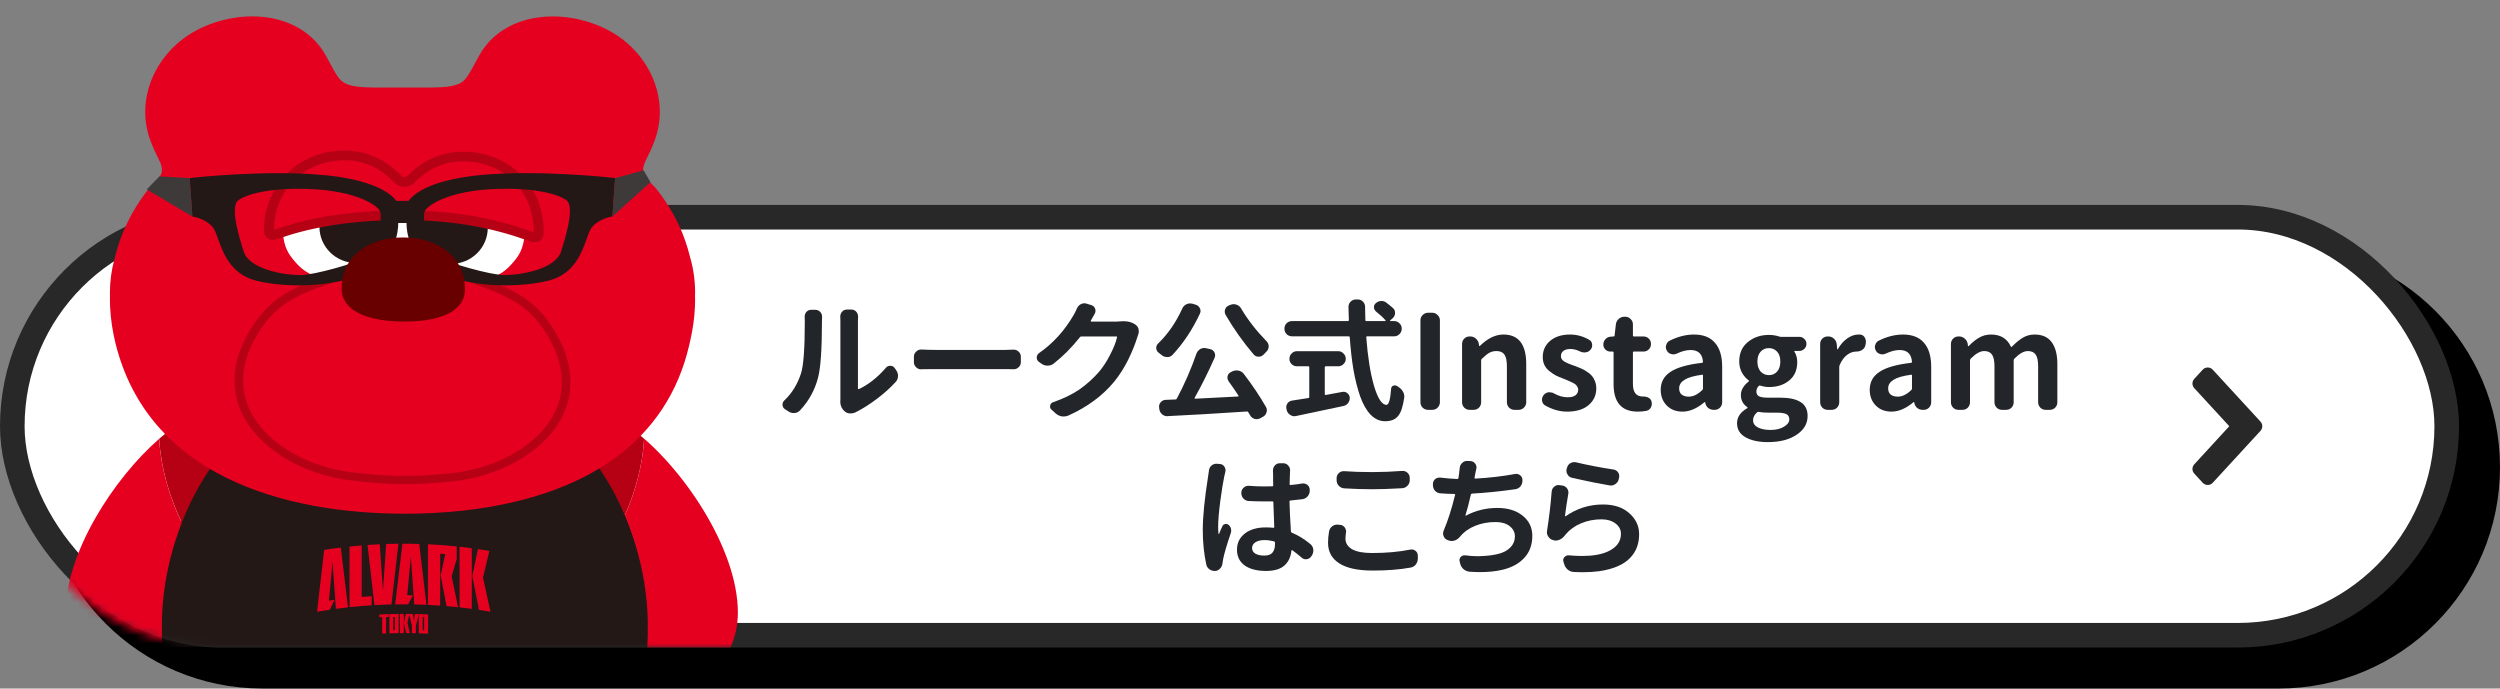
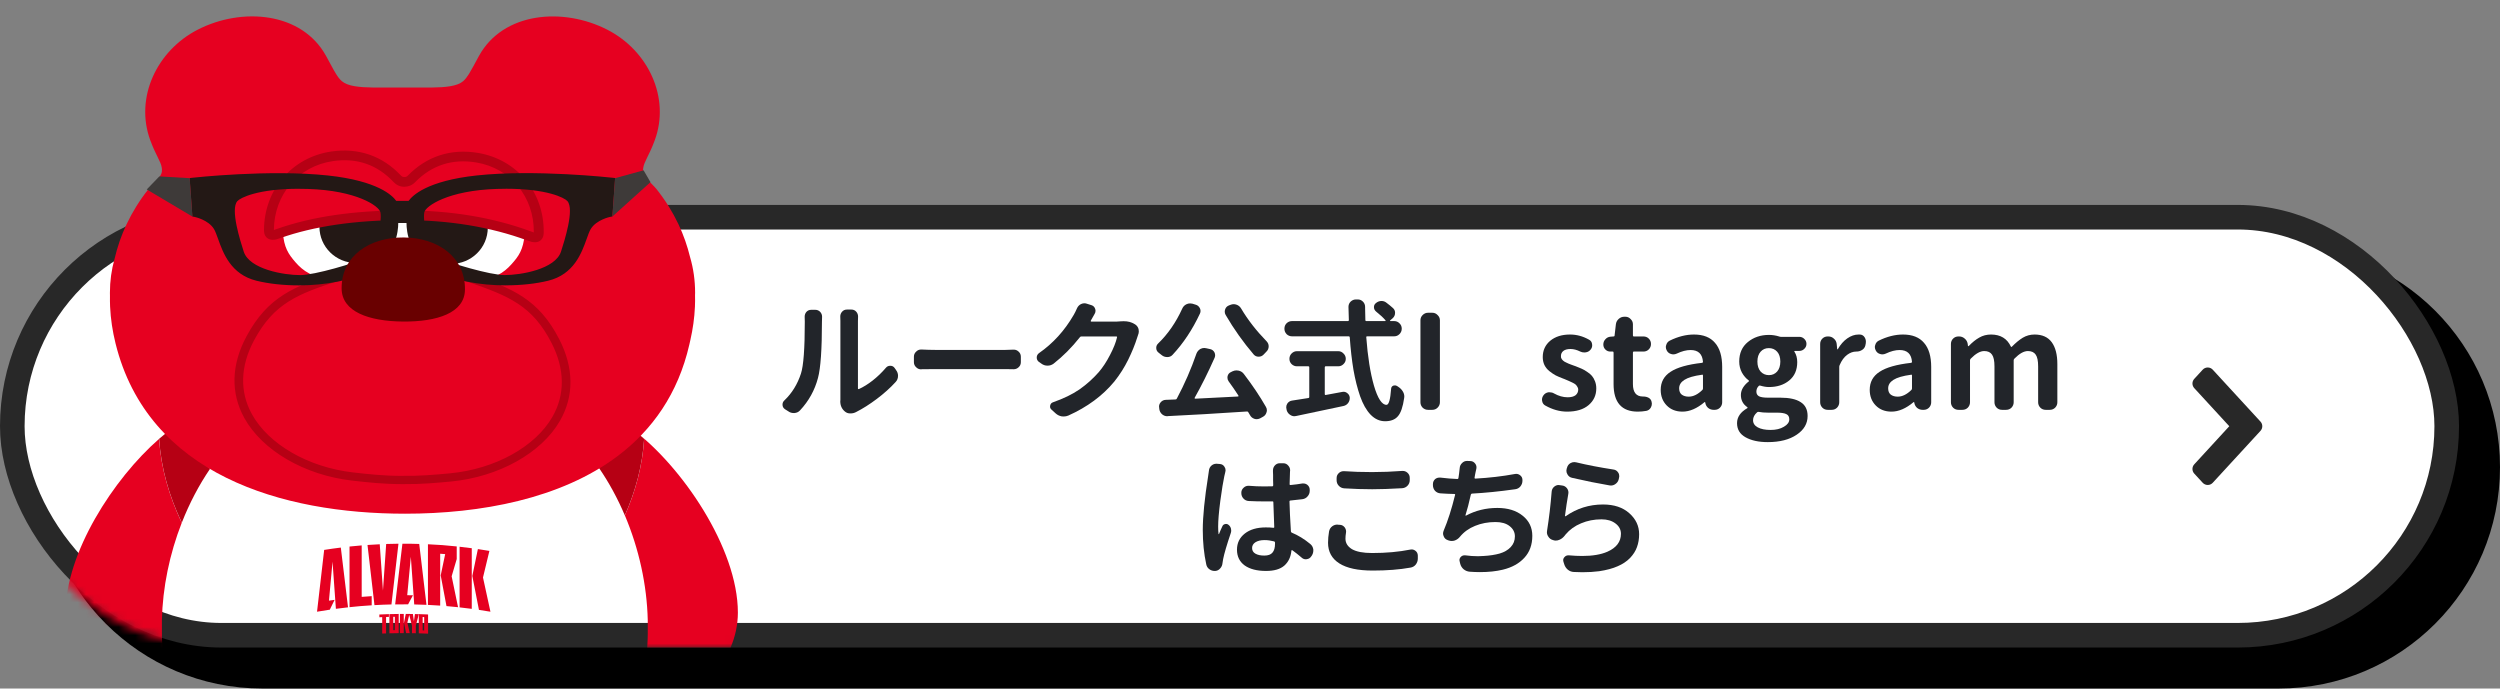
<svg xmlns="http://www.w3.org/2000/svg" width="305" height="84" viewBox="0 0 305 84" fill="none">
  <rect x="0" y="0" width="305" height="84" fill="#808080" stroke="none" />
  <path d="M5 57C5 42.088 17.088 30 32 30H278C292.912 30 305 42.088 305 57V57C305 71.912 292.912 84 278 84H32C17.088 84 5 71.912 5 57V57Z" fill="black" />
  <rect x="1.5" y="26.5" width="297" height="51" rx="25.5" fill="white" />
  <rect x="1.5" y="26.5" width="297" height="51" rx="25.5" stroke="#282828" stroke-width="3" />
  <path d="M269.343 58.95L269.036 58.616L268.006 57.495L267.746 57.213L268.006 56.931L272.539 52L268.006 47.069L267.746 46.787L268.006 46.505L269.036 45.384L269.343 45.05L269.65 45.384L275.474 51.718L275.733 52L275.474 52.282L269.65 58.616L269.343 58.95Z" fill="#282828" />
  <path d="M269.343 58.334L275.167 52L269.343 45.666L268.312 46.787L273.105 52L268.312 57.213L269.343 58.334ZM269.343 59.167C269.11 59.167 268.887 59.07 268.73 58.898L267.699 57.777C267.406 57.458 267.406 56.968 267.699 56.649L271.973 52L267.699 47.351C267.406 47.032 267.406 46.542 267.699 46.223L268.73 45.102C268.887 44.93 269.11 44.833 269.343 44.833C269.576 44.833 269.799 44.93 269.956 45.102L275.78 51.436C276.073 51.755 276.073 52.245 275.78 52.564L269.956 58.898C269.799 59.07 269.576 59.167 269.343 59.167Z" fill="#282828" />
  <path d="M191.802 58.297C191.552 58.245 191.364 58.109 191.239 57.891C191.146 57.745 191.099 57.594 191.099 57.438C191.099 57.365 191.109 57.286 191.13 57.203L191.177 57.062C191.239 56.812 191.38 56.625 191.599 56.5C191.744 56.417 191.901 56.375 192.067 56.375C192.14 56.375 192.218 56.385 192.302 56.406C193.635 56.729 195.146 57.021 196.833 57.281C197.083 57.312 197.276 57.432 197.411 57.641C197.505 57.776 197.552 57.927 197.552 58.094C197.552 58.156 197.541 58.224 197.521 58.297L197.489 58.453C197.427 58.714 197.286 58.917 197.067 59.062C196.901 59.177 196.724 59.234 196.536 59.234C196.474 59.234 196.416 59.229 196.364 59.219C194.948 58.979 193.427 58.672 191.802 58.297ZM189.302 59.984C189.323 59.734 189.427 59.531 189.614 59.375C189.781 59.24 189.958 59.172 190.146 59.172C190.187 59.172 190.229 59.177 190.271 59.188L190.599 59.234C190.838 59.266 191.031 59.38 191.177 59.578C191.291 59.734 191.349 59.906 191.349 60.094C191.349 60.146 191.343 60.198 191.333 60.25C191.187 61.073 191.052 61.969 190.927 62.938C190.927 62.958 190.937 62.974 190.958 62.984C190.979 62.995 190.994 62.995 191.005 62.984C192.369 62.026 193.89 61.547 195.567 61.547C196.911 61.547 197.979 61.901 198.771 62.609C199.573 63.318 199.974 64.172 199.974 65.172C199.974 65.745 199.885 66.271 199.708 66.75C199.541 67.219 199.26 67.662 198.864 68.078C198.468 68.484 197.968 68.818 197.364 69.078C196.76 69.349 196.005 69.552 195.099 69.688C194.474 69.771 193.791 69.812 193.052 69.812C192.718 69.812 192.369 69.802 192.005 69.781C191.734 69.771 191.489 69.677 191.271 69.5C191.062 69.323 190.916 69.099 190.833 68.828L190.739 68.531C190.718 68.469 190.708 68.406 190.708 68.344C190.708 68.208 190.76 68.083 190.864 67.969C190.989 67.823 191.146 67.75 191.333 67.75C191.354 67.75 191.375 67.75 191.396 67.75C191.979 67.802 192.526 67.828 193.036 67.828C194.286 67.828 195.307 67.656 196.099 67.312C197.203 66.823 197.755 66.094 197.755 65.125C197.755 64.615 197.531 64.193 197.083 63.859C196.646 63.526 196.078 63.359 195.38 63.359C194.484 63.359 193.656 63.521 192.896 63.844C192.135 64.156 191.505 64.609 191.005 65.203C190.963 65.255 190.927 65.302 190.896 65.344C190.718 65.573 190.51 65.74 190.271 65.844C190.114 65.917 189.958 65.953 189.802 65.953C189.708 65.953 189.614 65.938 189.521 65.906L189.474 65.891C189.224 65.828 189.031 65.688 188.896 65.469C188.781 65.302 188.724 65.125 188.724 64.938C188.724 64.875 188.729 64.818 188.739 64.766C188.989 63.182 189.177 61.589 189.302 59.984Z" fill="#22252A" />
  <path d="M184.817 57.828C184.869 57.818 184.922 57.812 184.974 57.812C185.151 57.812 185.312 57.87 185.458 57.984C185.646 58.13 185.739 58.323 185.739 58.562V58.641C185.739 58.901 185.656 59.135 185.489 59.344C185.323 59.542 185.109 59.656 184.849 59.688C182.932 59.958 181.177 60.135 179.583 60.219C179.51 60.229 179.463 60.271 179.442 60.344C179.224 61.333 179.005 62.172 178.786 62.859C178.776 62.88 178.776 62.896 178.786 62.906C178.807 62.917 178.828 62.917 178.849 62.906C180.015 62.281 181.291 61.969 182.677 61.969C183.958 61.969 184.989 62.286 185.771 62.922C186.552 63.547 186.942 64.365 186.942 65.375C186.942 66.458 186.619 67.349 185.974 68.047C185.338 68.745 184.463 69.229 183.349 69.5C182.536 69.698 181.604 69.797 180.552 69.797C180.156 69.797 179.744 69.781 179.317 69.75C179.036 69.729 178.786 69.63 178.567 69.453C178.359 69.276 178.218 69.052 178.146 68.781L178.083 68.516C178.062 68.453 178.052 68.396 178.052 68.344C178.052 68.198 178.104 68.068 178.208 67.953C178.333 67.818 178.484 67.75 178.661 67.75C178.692 67.75 178.724 67.75 178.755 67.75C179.286 67.823 179.807 67.859 180.317 67.859C180.557 67.859 180.791 67.849 181.021 67.828C181.75 67.787 182.396 67.688 182.958 67.531C183.521 67.365 183.968 67.104 184.302 66.75C184.646 66.385 184.817 65.948 184.817 65.438C184.817 64.938 184.604 64.521 184.177 64.188C183.76 63.854 183.182 63.688 182.442 63.688C181.547 63.688 180.718 63.844 179.958 64.156C179.208 64.458 178.593 64.901 178.114 65.484C177.948 65.693 177.739 65.844 177.489 65.938C177.364 65.979 177.239 66 177.114 66C176.989 66 176.864 65.979 176.739 65.938L176.614 65.891C176.375 65.807 176.213 65.651 176.13 65.422C176.078 65.307 176.052 65.198 176.052 65.094C176.052 64.979 176.078 64.859 176.13 64.734C176.64 63.536 177.104 62.083 177.521 60.375C177.541 60.302 177.51 60.266 177.427 60.266C176.864 60.255 176.297 60.229 175.724 60.188C175.463 60.167 175.244 60.062 175.067 59.875C174.901 59.677 174.817 59.448 174.817 59.188V59.062C174.817 58.823 174.906 58.62 175.083 58.453C175.239 58.328 175.416 58.266 175.614 58.266C175.646 58.266 175.682 58.266 175.724 58.266C176.484 58.359 177.177 58.417 177.802 58.438C177.875 58.438 177.916 58.401 177.927 58.328C177.979 58.005 178.005 57.828 178.005 57.797C178.036 57.536 178.062 57.312 178.083 57.125C178.093 56.875 178.192 56.661 178.38 56.484C178.547 56.318 178.744 56.234 178.974 56.234C178.984 56.234 178.994 56.234 179.005 56.234L179.411 56.25C179.64 56.26 179.828 56.365 179.974 56.562C180.078 56.698 180.13 56.849 180.13 57.016C180.13 57.078 180.125 57.135 180.114 57.188C180.093 57.25 180.067 57.365 180.036 57.531C180.005 57.698 179.979 57.823 179.958 57.906L179.896 58.281C179.885 58.312 179.89 58.339 179.911 58.359C179.932 58.38 179.958 58.391 179.989 58.391C181.687 58.297 183.297 58.109 184.817 57.828Z" fill="#22252A" />
  <path d="M163.989 59.578C163.729 59.557 163.51 59.453 163.333 59.266C163.156 59.078 163.067 58.854 163.067 58.594V58.328C163.067 58.078 163.161 57.87 163.349 57.703C163.515 57.557 163.703 57.484 163.911 57.484C163.942 57.484 163.968 57.484 163.989 57.484C164.989 57.557 166.125 57.594 167.396 57.594C168.604 57.594 169.828 57.547 171.067 57.453C171.088 57.453 171.114 57.453 171.146 57.453C171.354 57.453 171.541 57.526 171.708 57.672C171.896 57.839 171.989 58.047 171.989 58.297V58.578C171.989 58.839 171.901 59.062 171.724 59.25C171.547 59.438 171.328 59.542 171.067 59.562C169.619 59.646 168.401 59.688 167.411 59.688C166.317 59.688 165.177 59.651 163.989 59.578ZM162.146 64.828C162.198 64.568 162.328 64.359 162.536 64.203C162.724 64.068 162.927 64 163.146 64C163.177 64 163.213 64.005 163.255 64.016L163.505 64.031C163.734 64.052 163.922 64.162 164.067 64.359C164.172 64.516 164.224 64.682 164.224 64.859C164.224 64.912 164.218 64.963 164.208 65.016C164.166 65.266 164.146 65.5 164.146 65.719C164.146 66.25 164.411 66.677 164.942 67C165.484 67.312 166.302 67.469 167.396 67.469C169.114 67.469 170.672 67.328 172.067 67.047C172.119 67.037 172.172 67.031 172.224 67.031C172.39 67.031 172.547 67.088 172.692 67.203C172.869 67.338 172.963 67.526 172.974 67.766V68.141C172.974 68.412 172.89 68.656 172.724 68.875C172.557 69.083 172.338 69.208 172.067 69.25C170.734 69.49 169.203 69.609 167.474 69.609C165.672 69.609 164.312 69.318 163.396 68.734C162.479 68.151 162.021 67.312 162.021 66.219C162.021 65.781 162.062 65.318 162.146 64.828Z" fill="#22252A" />
  <path d="M147.489 57.422C147.51 57.172 147.614 56.964 147.802 56.797C147.979 56.651 148.172 56.578 148.38 56.578C148.411 56.578 148.437 56.578 148.458 56.578L148.833 56.609C149.073 56.63 149.255 56.74 149.38 56.938C149.474 57.073 149.521 57.219 149.521 57.375C149.521 57.438 149.51 57.505 149.489 57.578C149.448 57.776 149.406 57.953 149.364 58.109C149.229 58.724 149.067 59.719 148.88 61.094C148.703 62.458 148.614 63.505 148.614 64.234C148.614 64.578 148.63 64.88 148.661 65.141C148.661 65.151 148.666 65.162 148.677 65.172C148.698 65.172 148.713 65.162 148.724 65.141C148.817 64.891 148.953 64.578 149.13 64.203C149.192 64.057 149.302 63.969 149.458 63.938C149.614 63.896 149.755 63.927 149.88 64.031C150.026 64.146 150.125 64.297 150.177 64.484C150.198 64.568 150.208 64.651 150.208 64.734C150.208 64.828 150.192 64.922 150.161 65.016C149.672 66.463 149.359 67.526 149.224 68.203C149.192 68.37 149.166 68.531 149.146 68.688C149.125 68.948 149.031 69.167 148.864 69.344C148.708 69.531 148.51 69.635 148.271 69.656C148.239 69.656 148.208 69.656 148.177 69.656C147.948 69.656 147.739 69.588 147.552 69.453C147.343 69.307 147.213 69.104 147.161 68.844C146.88 67.552 146.739 66.156 146.739 64.656C146.739 63.021 146.958 60.823 147.396 58.062C147.437 57.812 147.468 57.599 147.489 57.422ZM155.552 66.344V66.188C155.552 66.115 155.51 66.068 155.427 66.047C155.031 65.943 154.646 65.891 154.271 65.891C153.812 65.891 153.442 65.979 153.161 66.156C152.89 66.333 152.755 66.568 152.755 66.859C152.755 67.162 152.89 67.391 153.161 67.547C153.432 67.703 153.791 67.781 154.239 67.781C154.708 67.781 155.041 67.662 155.239 67.422C155.448 67.182 155.552 66.823 155.552 66.344ZM159.864 66.375C160.062 66.542 160.182 66.76 160.224 67.031C160.224 67.083 160.224 67.13 160.224 67.172C160.224 67.38 160.166 67.578 160.052 67.766L159.974 67.875C159.849 68.073 159.666 68.188 159.427 68.219C159.385 68.229 159.349 68.234 159.317 68.234C159.119 68.234 158.948 68.167 158.802 68.031C158.416 67.698 158.036 67.396 157.661 67.125C157.64 67.115 157.614 67.115 157.583 67.125C157.562 67.135 157.552 67.156 157.552 67.188C157.479 67.948 157.192 68.552 156.692 69C156.192 69.438 155.448 69.656 154.458 69.656C153.354 69.656 152.484 69.432 151.849 68.984C151.224 68.526 150.911 67.885 150.911 67.062C150.911 66.25 151.229 65.594 151.864 65.094C152.5 64.594 153.354 64.344 154.427 64.344C154.781 64.344 155.088 64.359 155.349 64.391C155.422 64.401 155.458 64.37 155.458 64.297C155.406 63.141 155.369 62.135 155.349 61.281C155.349 61.198 155.312 61.161 155.239 61.172C155.01 61.172 154.672 61.172 154.224 61.172C153.609 61.172 152.989 61.156 152.364 61.125C152.104 61.115 151.885 61.016 151.708 60.828C151.531 60.641 151.442 60.417 151.442 60.156V60.109C151.442 59.87 151.536 59.667 151.724 59.5C151.89 59.344 152.083 59.266 152.302 59.266C152.323 59.266 152.343 59.266 152.364 59.266C152.979 59.318 153.599 59.344 154.224 59.344C154.672 59.344 155.005 59.339 155.224 59.328C155.297 59.328 155.333 59.286 155.333 59.203C155.333 59.026 155.328 58.812 155.317 58.562C155.317 58.302 155.317 58.094 155.317 57.938C155.317 57.781 155.312 57.656 155.302 57.562V57.391C155.302 57.161 155.375 56.964 155.521 56.797C155.687 56.609 155.89 56.516 156.13 56.516H156.552C156.802 56.516 157.005 56.609 157.161 56.797C157.317 56.964 157.396 57.156 157.396 57.375C157.396 57.385 157.39 57.443 157.38 57.547C157.349 58.203 157.333 58.714 157.333 59.078C157.333 59.151 157.375 59.182 157.458 59.172C158 59.12 158.474 59.057 158.88 58.984C158.922 58.984 158.968 58.984 159.021 58.984C159.198 58.984 159.359 59.042 159.505 59.156C159.692 59.312 159.786 59.51 159.786 59.75V59.875C159.786 60.135 159.698 60.365 159.521 60.562C159.354 60.76 159.135 60.875 158.864 60.906C158.385 60.969 157.911 61.021 157.442 61.062C157.359 61.062 157.317 61.104 157.317 61.188C157.338 62.104 157.396 63.312 157.489 64.812C157.489 64.896 157.526 64.953 157.599 64.984C158.38 65.307 159.135 65.771 159.864 66.375Z" fill="#22252A" />
  <path d="M238.935 50C238.674 50 238.455 49.911 238.278 49.734C238.101 49.547 238.013 49.328 238.013 49.078V41.969C238.013 41.708 238.101 41.49 238.278 41.312C238.455 41.135 238.674 41.047 238.935 41.047H239.013C239.273 41.047 239.502 41.135 239.7 41.312C239.898 41.479 240.018 41.693 240.06 41.953L240.091 42.203C240.091 42.224 240.101 42.234 240.122 42.234C240.143 42.234 240.164 42.229 240.185 42.219C240.612 41.771 241.039 41.427 241.466 41.188C241.893 40.938 242.372 40.812 242.903 40.812C244.06 40.812 244.867 41.302 245.325 42.281C245.356 42.344 245.398 42.349 245.45 42.297C245.909 41.828 246.351 41.464 246.778 41.203C247.216 40.943 247.695 40.812 248.216 40.812C249.153 40.812 249.851 41.125 250.31 41.75C250.768 42.375 250.997 43.266 250.997 44.422V49.078C250.997 49.328 250.909 49.547 250.731 49.734C250.554 49.911 250.336 50 250.075 50H249.575C249.315 50 249.096 49.911 248.919 49.734C248.742 49.547 248.653 49.328 248.653 49.078V44.703C248.653 44.026 248.554 43.547 248.356 43.266C248.159 42.974 247.841 42.828 247.403 42.828C246.914 42.828 246.367 43.135 245.763 43.75C245.7 43.812 245.669 43.88 245.669 43.953V49.078C245.669 49.328 245.58 49.547 245.403 49.734C245.226 49.911 245.007 50 244.747 50H244.247C243.987 50 243.768 49.911 243.591 49.734C243.414 49.547 243.325 49.328 243.325 49.078V44.703C243.325 44.026 243.226 43.547 243.028 43.266C242.83 42.974 242.513 42.828 242.075 42.828C241.586 42.828 241.039 43.135 240.435 43.75C240.372 43.812 240.341 43.88 240.341 43.953V49.078C240.341 49.328 240.252 49.547 240.075 49.734C239.898 49.911 239.679 50 239.419 50H238.935Z" fill="#22252A" />
  <path d="M230.763 50.219C229.971 50.219 229.33 49.969 228.841 49.469C228.351 48.969 228.106 48.333 228.106 47.562C228.106 46.615 228.507 45.88 229.31 45.359C230.112 44.828 231.393 44.464 233.153 44.266C233.226 44.255 233.263 44.214 233.263 44.141C233.19 43.182 232.685 42.703 231.747 42.703C231.237 42.703 230.674 42.849 230.06 43.141C229.924 43.203 229.789 43.234 229.653 43.234C229.56 43.234 229.466 43.219 229.372 43.188C229.143 43.125 228.971 42.99 228.856 42.781C228.773 42.635 228.731 42.49 228.731 42.344C228.731 42.26 228.747 42.177 228.778 42.094C228.841 41.854 228.981 41.677 229.2 41.562C230.211 41.062 231.2 40.812 232.169 40.812C233.304 40.812 234.159 41.151 234.731 41.828C235.315 42.495 235.606 43.474 235.606 44.766V49.078C235.606 49.328 235.518 49.547 235.341 49.734C235.164 49.911 234.945 50 234.685 50H234.56C234.31 50 234.086 49.922 233.888 49.766C233.7 49.599 233.586 49.391 233.544 49.141L233.528 49.062C233.518 49.052 233.502 49.047 233.481 49.047C233.471 49.047 233.461 49.052 233.45 49.062C232.534 49.833 231.638 50.219 230.763 50.219ZM231.528 48.391C232.08 48.391 232.632 48.12 233.185 47.578C233.237 47.526 233.263 47.464 233.263 47.391V45.812C233.263 45.74 233.231 45.703 233.169 45.703C233.159 45.703 233.148 45.708 233.138 45.719C232.148 45.854 231.435 46.062 230.997 46.344C230.57 46.615 230.356 46.958 230.356 47.375C230.356 47.719 230.461 47.974 230.669 48.141C230.888 48.307 231.174 48.391 231.528 48.391Z" fill="#22252A" />
  <path d="M222.981 50C222.721 50 222.502 49.911 222.325 49.734C222.148 49.547 222.06 49.328 222.06 49.078V41.969C222.06 41.708 222.148 41.49 222.325 41.312C222.502 41.135 222.721 41.047 222.981 41.047H223.06C223.32 41.047 223.544 41.135 223.731 41.312C223.929 41.479 224.044 41.693 224.075 41.953L224.138 42.594C224.138 42.615 224.148 42.625 224.169 42.625C224.19 42.625 224.205 42.615 224.216 42.594C224.539 42.031 224.924 41.594 225.372 41.281C225.82 40.969 226.278 40.812 226.747 40.812C226.799 40.812 226.851 40.812 226.903 40.812C227.164 40.823 227.362 40.943 227.497 41.172C227.591 41.328 227.638 41.5 227.638 41.688C227.638 41.76 227.632 41.833 227.622 41.906L227.575 42.141C227.523 42.37 227.393 42.552 227.185 42.688C226.976 42.823 226.742 42.891 226.481 42.891C226.471 42.891 226.461 42.891 226.45 42.891C226.075 42.891 225.705 43.026 225.341 43.297C224.976 43.568 224.674 43.984 224.435 44.547C224.403 44.62 224.388 44.693 224.388 44.766V49.078C224.388 49.328 224.299 49.547 224.122 49.734C223.945 49.911 223.726 50 223.466 50H222.981Z" fill="#22252A" />
  <path d="M215.669 53.938C214.554 53.938 213.648 53.74 212.95 53.344C212.263 52.958 211.919 52.385 211.919 51.625C211.919 50.885 212.336 50.276 213.169 49.797C213.19 49.786 213.2 49.766 213.2 49.734C213.2 49.703 213.19 49.682 213.169 49.672C212.648 49.318 212.388 48.823 212.388 48.188C212.388 47.875 212.476 47.573 212.653 47.281C212.841 46.99 213.075 46.74 213.356 46.531C213.367 46.521 213.372 46.505 213.372 46.484C213.372 46.464 213.367 46.443 213.356 46.422C213.023 46.182 212.742 45.859 212.513 45.453C212.294 45.036 212.185 44.589 212.185 44.109C212.185 43.099 212.534 42.307 213.231 41.734C213.94 41.151 214.799 40.859 215.81 40.859C216.226 40.859 216.638 40.922 217.044 41.047C217.117 41.078 217.19 41.094 217.263 41.094H219.513C219.752 41.094 219.955 41.177 220.122 41.344C220.299 41.51 220.388 41.714 220.388 41.953C220.388 42.193 220.299 42.396 220.122 42.562C219.955 42.729 219.752 42.812 219.513 42.812H218.966C218.945 42.812 218.924 42.823 218.903 42.844C218.893 42.865 218.898 42.885 218.919 42.906C219.148 43.26 219.263 43.682 219.263 44.172C219.263 45.141 218.935 45.891 218.278 46.422C217.632 46.953 216.81 47.219 215.81 47.219C215.487 47.219 215.138 47.161 214.763 47.047C214.69 47.016 214.627 47.026 214.575 47.078C214.377 47.266 214.278 47.5 214.278 47.781C214.278 48.031 214.382 48.219 214.591 48.344C214.81 48.458 215.174 48.516 215.685 48.516H217.2C218.304 48.516 219.132 48.698 219.685 49.062C220.247 49.417 220.528 49.979 220.528 50.75C220.528 51.677 220.086 52.438 219.2 53.031C218.315 53.635 217.138 53.938 215.669 53.938ZM214.794 45.328C215.065 45.62 215.403 45.766 215.81 45.766C216.216 45.766 216.549 45.62 216.81 45.328C217.07 45.026 217.2 44.62 217.2 44.109C217.2 43.599 217.07 43.198 216.81 42.906C216.549 42.615 216.211 42.469 215.794 42.469C215.388 42.469 215.054 42.615 214.794 42.906C214.534 43.198 214.403 43.599 214.403 44.109C214.403 44.62 214.534 45.026 214.794 45.328ZM216.013 52.453C216.669 52.453 217.211 52.323 217.638 52.062C218.075 51.812 218.294 51.51 218.294 51.156C218.294 50.844 218.169 50.63 217.919 50.516C217.679 50.401 217.304 50.344 216.794 50.344H215.716C215.268 50.344 214.888 50.312 214.575 50.25C214.554 50.25 214.534 50.25 214.513 50.25C214.461 50.25 214.414 50.266 214.372 50.297C214.039 50.589 213.872 50.911 213.872 51.266C213.872 51.641 214.065 51.932 214.45 52.141C214.836 52.349 215.356 52.453 216.013 52.453Z" fill="#22252A" />
  <path d="M205.263 50.219C204.471 50.219 203.83 49.969 203.341 49.469C202.851 48.969 202.606 48.333 202.606 47.562C202.606 46.615 203.007 45.88 203.81 45.359C204.612 44.828 205.893 44.464 207.653 44.266C207.726 44.255 207.763 44.214 207.763 44.141C207.69 43.182 207.185 42.703 206.247 42.703C205.737 42.703 205.174 42.849 204.56 43.141C204.424 43.203 204.289 43.234 204.153 43.234C204.06 43.234 203.966 43.219 203.872 43.188C203.643 43.125 203.471 42.99 203.356 42.781C203.273 42.635 203.231 42.49 203.231 42.344C203.231 42.26 203.247 42.177 203.278 42.094C203.341 41.854 203.481 41.677 203.7 41.562C204.711 41.062 205.7 40.812 206.669 40.812C207.804 40.812 208.659 41.151 209.231 41.828C209.815 42.495 210.106 43.474 210.106 44.766V49.078C210.106 49.328 210.018 49.547 209.841 49.734C209.664 49.911 209.445 50 209.185 50H209.06C208.81 50 208.586 49.922 208.388 49.766C208.2 49.599 208.086 49.391 208.044 49.141L208.028 49.062C208.018 49.052 208.002 49.047 207.981 49.047C207.971 49.047 207.961 49.052 207.95 49.062C207.034 49.833 206.138 50.219 205.263 50.219ZM206.028 48.391C206.58 48.391 207.132 48.12 207.685 47.578C207.737 47.526 207.763 47.464 207.763 47.391V45.812C207.763 45.74 207.731 45.703 207.669 45.703C207.659 45.703 207.648 45.708 207.638 45.719C206.648 45.854 205.935 46.062 205.497 46.344C205.07 46.615 204.856 46.958 204.856 47.375C204.856 47.719 204.961 47.974 205.169 48.141C205.388 48.307 205.674 48.391 206.028 48.391Z" fill="#22252A" />
  <path d="M199.81 50.219C197.841 50.219 196.856 49.099 196.856 46.859V43.016C196.856 42.932 196.82 42.891 196.747 42.891H196.466C196.226 42.891 196.023 42.807 195.856 42.641C195.69 42.474 195.606 42.271 195.606 42.031C195.606 41.781 195.69 41.568 195.856 41.391C196.023 41.203 196.226 41.099 196.466 41.078L196.856 41.047C196.94 41.047 196.981 41.005 196.981 40.922L197.138 39.562C197.169 39.302 197.284 39.083 197.481 38.906C197.679 38.729 197.909 38.641 198.169 38.641H198.294C198.544 38.641 198.757 38.734 198.935 38.922C199.122 39.099 199.216 39.312 199.216 39.562V40.922C199.216 41.005 199.252 41.047 199.325 41.047H200.497C200.757 41.047 200.976 41.135 201.153 41.312C201.33 41.49 201.419 41.708 201.419 41.969C201.419 42.229 201.33 42.448 201.153 42.625C200.976 42.802 200.757 42.891 200.497 42.891H199.325C199.252 42.891 199.216 42.932 199.216 43.016V46.859C199.216 47.87 199.622 48.375 200.435 48.375C200.445 48.375 200.45 48.375 200.45 48.375C200.461 48.375 200.471 48.375 200.481 48.375C200.721 48.375 200.94 48.427 201.138 48.531C201.336 48.646 201.455 48.812 201.497 49.031C201.518 49.104 201.528 49.177 201.528 49.25C201.528 49.417 201.487 49.573 201.403 49.719C201.278 49.938 201.096 50.073 200.856 50.125C200.502 50.188 200.153 50.219 199.81 50.219Z" fill="#22252A" />
  <path d="M191.185 50.219C190.289 50.219 189.398 49.969 188.513 49.469C188.304 49.354 188.179 49.167 188.138 48.906C188.127 48.854 188.122 48.807 188.122 48.766C188.122 48.568 188.185 48.385 188.31 48.219C188.455 48.021 188.653 47.901 188.903 47.859C188.966 47.859 189.023 47.859 189.075 47.859C189.263 47.859 189.435 47.906 189.591 48C190.153 48.312 190.705 48.469 191.247 48.469C191.674 48.469 191.997 48.385 192.216 48.219C192.435 48.042 192.544 47.807 192.544 47.516C192.544 47.401 192.507 47.292 192.435 47.188C192.372 47.073 192.299 46.979 192.216 46.906C192.132 46.833 192.002 46.755 191.825 46.672C191.648 46.578 191.502 46.51 191.388 46.469C191.273 46.417 191.101 46.344 190.872 46.25C190.778 46.219 190.711 46.193 190.669 46.172C190.336 46.047 190.044 45.922 189.794 45.797C189.544 45.661 189.289 45.49 189.028 45.281C188.768 45.073 188.565 44.823 188.419 44.531C188.284 44.24 188.216 43.917 188.216 43.562C188.216 42.75 188.518 42.089 189.122 41.578C189.737 41.068 190.544 40.812 191.544 40.812C192.346 40.812 193.117 41.021 193.856 41.438C194.075 41.552 194.2 41.729 194.231 41.969C194.242 42.021 194.247 42.073 194.247 42.125C194.247 42.312 194.19 42.479 194.075 42.625C193.929 42.823 193.731 42.943 193.481 42.984C193.419 42.995 193.351 43 193.278 43C193.112 43 192.95 42.964 192.794 42.891C192.377 42.682 191.981 42.578 191.606 42.578C191.221 42.578 190.929 42.656 190.731 42.812C190.534 42.969 190.435 43.177 190.435 43.438C190.435 43.51 190.44 43.578 190.45 43.641C190.471 43.703 190.502 43.766 190.544 43.828C190.596 43.88 190.643 43.932 190.685 43.984C190.726 44.026 190.789 44.073 190.872 44.125C190.966 44.167 191.039 44.203 191.091 44.234C191.153 44.266 191.242 44.307 191.356 44.359C191.481 44.401 191.575 44.438 191.638 44.469C191.7 44.49 191.799 44.526 191.935 44.578C192.08 44.63 192.185 44.667 192.247 44.688C192.539 44.802 192.778 44.901 192.966 44.984C193.164 45.068 193.382 45.193 193.622 45.359C193.872 45.516 194.07 45.682 194.216 45.859C194.362 46.026 194.487 46.245 194.591 46.516C194.695 46.776 194.747 47.068 194.747 47.391C194.747 48.214 194.435 48.891 193.81 49.422C193.185 49.953 192.31 50.219 191.185 50.219Z" fill="#22252A" />
-   <path d="M179.294 50C179.034 50 178.815 49.911 178.638 49.734C178.461 49.547 178.372 49.328 178.372 49.078V41.969C178.372 41.708 178.461 41.49 178.638 41.312C178.815 41.135 179.034 41.047 179.294 41.047H179.372C179.632 41.047 179.862 41.135 180.06 41.312C180.257 41.479 180.377 41.693 180.419 41.953L180.45 42.188C180.45 42.208 180.461 42.219 180.481 42.219C180.502 42.219 180.523 42.214 180.544 42.203C181.492 41.276 182.45 40.812 183.419 40.812C185.273 40.812 186.2 42.016 186.2 44.422V49.078C186.2 49.328 186.106 49.547 185.919 49.734C185.742 49.911 185.528 50 185.278 50H184.763C184.513 50 184.294 49.911 184.106 49.734C183.929 49.547 183.841 49.328 183.841 49.078V44.703C183.841 44.026 183.742 43.547 183.544 43.266C183.346 42.974 183.023 42.828 182.575 42.828C182.242 42.828 181.945 42.901 181.685 43.047C181.435 43.193 181.138 43.432 180.794 43.766C180.731 43.818 180.7 43.88 180.7 43.953V49.078C180.7 49.328 180.612 49.547 180.435 49.734C180.257 49.911 180.039 50 179.778 50H179.294Z" fill="#22252A" />
  <path d="M174.216 50C173.966 50 173.747 49.911 173.56 49.734C173.382 49.547 173.294 49.328 173.294 49.078V39.078C173.294 38.828 173.382 38.615 173.56 38.438C173.747 38.25 173.966 38.156 174.216 38.156H174.747C174.997 38.156 175.211 38.25 175.388 38.438C175.575 38.615 175.669 38.828 175.669 39.078V49.078C175.669 49.328 175.575 49.547 175.388 49.734C175.211 49.911 174.997 50 174.747 50H174.216Z" fill="#22252A" />
  <path d="M161.731 44.688C161.659 44.688 161.622 44.729 161.622 44.812V48.094C161.622 48.167 161.659 48.198 161.731 48.188C162.419 48.062 163.096 47.938 163.763 47.812C163.815 47.802 163.867 47.797 163.919 47.797C164.075 47.797 164.221 47.849 164.356 47.953C164.544 48.089 164.648 48.271 164.669 48.5C164.669 48.531 164.669 48.557 164.669 48.578C164.669 48.786 164.606 48.979 164.481 49.156C164.336 49.354 164.143 49.479 163.903 49.531C162.31 49.875 160.388 50.281 158.138 50.75C158.065 50.771 157.992 50.781 157.919 50.781C157.742 50.781 157.575 50.729 157.419 50.625C157.2 50.49 157.054 50.302 156.981 50.062L156.95 49.906C156.929 49.833 156.919 49.76 156.919 49.688C156.919 49.531 156.961 49.385 157.044 49.25C157.179 49.042 157.367 48.917 157.606 48.875C158.409 48.76 159.075 48.656 159.606 48.562C159.69 48.552 159.731 48.505 159.731 48.422V44.812C159.731 44.729 159.69 44.688 159.606 44.688H158.231C157.981 44.688 157.763 44.599 157.575 44.422C157.398 44.245 157.31 44.031 157.31 43.781C157.31 43.521 157.398 43.302 157.575 43.125C157.763 42.938 157.981 42.844 158.231 42.844H163.263C163.513 42.844 163.726 42.938 163.903 43.125C164.091 43.302 164.185 43.521 164.185 43.781C164.185 44.031 164.091 44.245 163.903 44.422C163.726 44.599 163.513 44.688 163.263 44.688H161.731ZM171.013 40.109C171.013 40.359 170.919 40.578 170.731 40.766C170.554 40.943 170.341 41.031 170.091 41.031H166.794C166.711 41.031 166.674 41.068 166.685 41.141C166.862 43.516 167.174 45.484 167.622 47.047C168.08 48.609 168.591 49.391 169.153 49.391C169.435 49.391 169.622 48.74 169.716 47.438C169.726 47.25 169.815 47.12 169.981 47.047C170.054 47.026 170.122 47.016 170.185 47.016C170.278 47.016 170.372 47.047 170.466 47.109C170.518 47.141 170.565 47.172 170.606 47.203C170.846 47.359 171.034 47.557 171.169 47.797C171.273 47.984 171.325 48.177 171.325 48.375C171.325 48.438 171.32 48.495 171.31 48.547C171.153 49.641 170.898 50.385 170.544 50.781C170.2 51.188 169.679 51.391 168.981 51.391C168.325 51.391 167.737 51.125 167.216 50.594C166.705 50.062 166.278 49.312 165.935 48.344C165.601 47.375 165.33 46.302 165.122 45.125C164.924 43.938 164.773 42.609 164.669 41.141C164.659 41.068 164.617 41.031 164.544 41.031H157.622C157.372 41.031 157.153 40.943 156.966 40.766C156.789 40.578 156.7 40.359 156.7 40.109V40.094C156.7 39.833 156.789 39.615 156.966 39.438C157.153 39.26 157.372 39.172 157.622 39.172H164.45C164.523 39.172 164.56 39.13 164.56 39.047C164.528 38.328 164.513 37.792 164.513 37.438C164.513 37.188 164.601 36.974 164.778 36.797C164.966 36.62 165.185 36.531 165.435 36.531H165.638C165.888 36.531 166.101 36.62 166.278 36.797C166.455 36.974 166.544 37.193 166.544 37.453V37.625C166.544 38.135 166.554 38.609 166.575 39.047C166.575 39.13 166.617 39.172 166.7 39.172H168.981C169.013 39.172 169.034 39.161 169.044 39.141C169.054 39.12 169.049 39.099 169.028 39.078C168.768 38.766 168.382 38.406 167.872 38C167.705 37.854 167.622 37.677 167.622 37.469C167.622 37.26 167.705 37.094 167.872 36.969C168.06 36.812 168.273 36.729 168.513 36.719C168.523 36.719 168.534 36.719 168.544 36.719C168.773 36.719 168.976 36.792 169.153 36.938C169.445 37.156 169.705 37.37 169.935 37.578C170.112 37.734 170.2 37.927 170.2 38.156C170.2 38.427 170.101 38.651 169.903 38.828L169.591 39.094C169.58 39.104 169.575 39.12 169.575 39.141C169.586 39.161 169.601 39.172 169.622 39.172H170.091C170.341 39.172 170.554 39.26 170.731 39.438C170.919 39.615 171.013 39.833 171.013 40.094V40.109Z" fill="#22252A" />
  <path d="M149.528 38.422C149.455 38.297 149.419 38.167 149.419 38.031C149.419 37.938 149.435 37.844 149.466 37.75C149.539 37.521 149.69 37.359 149.919 37.266L150.122 37.188C150.247 37.135 150.377 37.109 150.513 37.109C150.627 37.109 150.742 37.13 150.856 37.172C151.096 37.255 151.284 37.411 151.419 37.641C152.231 39.016 153.268 40.349 154.528 41.641C154.695 41.818 154.778 42.021 154.778 42.25C154.778 42.51 154.685 42.729 154.497 42.906C154.382 43.021 154.273 43.135 154.169 43.25C154.002 43.427 153.799 43.516 153.56 43.516C153.56 43.516 153.554 43.516 153.544 43.516C153.315 43.516 153.122 43.432 152.966 43.266C151.674 41.755 150.528 40.141 149.528 38.422ZM144.231 37.656C144.336 37.417 144.502 37.24 144.731 37.125C144.877 37.052 145.028 37.016 145.185 37.016C145.278 37.016 145.372 37.026 145.466 37.047L145.872 37.172C146.101 37.234 146.273 37.38 146.388 37.609C146.44 37.714 146.466 37.823 146.466 37.938C146.466 38.052 146.44 38.161 146.388 38.266C145.481 40.203 144.372 41.875 143.06 43.281C142.893 43.469 142.679 43.562 142.419 43.562C142.409 43.562 142.403 43.562 142.403 43.562C142.143 43.562 141.919 43.484 141.731 43.328C141.606 43.224 141.481 43.125 141.356 43.031C141.159 42.885 141.06 42.688 141.06 42.438C141.06 42.229 141.138 42.052 141.294 41.906C142.481 40.76 143.461 39.344 144.231 37.656ZM149.888 46.516C149.794 46.38 149.747 46.234 149.747 46.078C149.747 46.016 149.752 45.953 149.763 45.891C149.825 45.651 149.966 45.484 150.185 45.391L150.372 45.297C150.528 45.224 150.69 45.188 150.856 45.188C150.94 45.188 151.028 45.198 151.122 45.219C151.393 45.281 151.606 45.422 151.763 45.641C152.804 47.005 153.695 48.333 154.435 49.625C154.518 49.76 154.56 49.901 154.56 50.047C154.56 50.141 154.544 50.229 154.513 50.312C154.44 50.562 154.289 50.745 154.06 50.859L153.716 51.047C153.58 51.109 153.445 51.141 153.31 51.141C153.216 51.141 153.122 51.125 153.028 51.094C152.789 51.01 152.612 50.859 152.497 50.641C152.435 50.526 152.367 50.411 152.294 50.297C152.263 50.224 152.205 50.193 152.122 50.203C148.362 50.453 145.143 50.641 142.466 50.766C142.455 50.776 142.44 50.781 142.419 50.781C142.179 50.781 141.966 50.703 141.778 50.547C141.58 50.37 141.466 50.156 141.435 49.906L141.419 49.734C141.409 49.693 141.403 49.651 141.403 49.609C141.403 49.411 141.471 49.234 141.606 49.078C141.763 48.891 141.966 48.792 142.216 48.781L143.403 48.734C143.487 48.734 143.544 48.698 143.575 48.625C144.523 46.844 145.32 45.016 145.966 43.141C146.06 42.901 146.216 42.714 146.435 42.578C146.591 42.495 146.752 42.453 146.919 42.453C147.002 42.453 147.08 42.464 147.153 42.484L147.653 42.594C147.882 42.646 148.054 42.781 148.169 43C148.221 43.115 148.247 43.229 148.247 43.344C148.247 43.438 148.226 43.536 148.185 43.641C147.393 45.422 146.58 47.052 145.747 48.531C145.737 48.562 145.737 48.589 145.747 48.609C145.768 48.63 145.789 48.641 145.81 48.641C147.039 48.578 148.778 48.49 151.028 48.375C151.06 48.375 151.08 48.365 151.091 48.344C151.101 48.312 151.101 48.286 151.091 48.266C150.716 47.682 150.315 47.099 149.888 46.516Z" fill="#22252A" />
  <path d="M136.716 39.203C136.851 39.193 136.976 39.188 137.091 39.188C137.612 39.188 138.049 39.302 138.403 39.531L138.466 39.562C138.685 39.698 138.83 39.891 138.903 40.141C138.924 40.245 138.935 40.344 138.935 40.438C138.935 40.583 138.903 40.729 138.841 40.875C138.799 40.99 138.763 41.099 138.731 41.203C138.471 42.036 138.106 42.932 137.638 43.891C137.169 44.839 136.606 45.724 135.95 46.547C134.523 48.276 132.648 49.661 130.325 50.703C130.148 50.776 129.961 50.812 129.763 50.812C129.69 50.812 129.612 50.807 129.528 50.797C129.247 50.745 129.002 50.625 128.794 50.438L128.278 49.969C128.164 49.865 128.106 49.745 128.106 49.609C128.106 49.568 128.112 49.521 128.122 49.469C128.164 49.271 128.278 49.141 128.466 49.078C129.747 48.63 130.82 48.109 131.685 47.516C132.549 46.911 133.336 46.208 134.044 45.406C134.544 44.823 135.002 44.125 135.419 43.312C135.846 42.5 136.132 41.781 136.278 41.156C136.289 41.125 136.284 41.099 136.263 41.078C136.252 41.057 136.231 41.047 136.2 41.047H131.935C131.851 41.047 131.789 41.078 131.747 41.141C130.768 42.38 129.695 43.458 128.528 44.375C128.31 44.531 128.07 44.609 127.81 44.609C127.799 44.609 127.794 44.609 127.794 44.609C127.513 44.609 127.263 44.526 127.044 44.359L126.731 44.141C126.565 44.005 126.481 43.833 126.481 43.625C126.481 43.396 126.575 43.214 126.763 43.078C128.471 41.891 129.877 40.344 130.981 38.438C131.117 38.208 131.252 37.938 131.388 37.625C131.492 37.385 131.659 37.208 131.888 37.094C132.023 37.031 132.159 37 132.294 37C132.388 37 132.481 37.016 132.575 37.047L133.169 37.234C133.388 37.307 133.534 37.453 133.606 37.672C133.638 37.755 133.653 37.839 133.653 37.922C133.653 38.057 133.617 38.182 133.544 38.297C133.398 38.547 133.242 38.823 133.075 39.125C133.065 39.156 133.065 39.182 133.075 39.203C133.086 39.224 133.106 39.234 133.138 39.234H136.231C136.388 39.234 136.549 39.224 136.716 39.203Z" fill="#22252A" />
  <path d="M112.419 45.047C112.409 45.057 112.398 45.062 112.388 45.062C112.148 45.062 111.945 44.979 111.778 44.812C111.591 44.646 111.497 44.438 111.497 44.188V43.516C111.497 43.266 111.591 43.057 111.778 42.891C111.945 42.724 112.143 42.641 112.372 42.641C112.393 42.641 112.409 42.641 112.419 42.641C113.034 42.672 113.586 42.688 114.075 42.688H122.669C122.961 42.688 123.278 42.677 123.622 42.656C123.643 42.656 123.664 42.656 123.685 42.656C123.903 42.656 124.096 42.734 124.263 42.891C124.45 43.057 124.544 43.266 124.544 43.516V44.188C124.544 44.438 124.45 44.646 124.263 44.812C124.096 44.969 123.898 45.047 123.669 45.047C123.659 45.047 123.643 45.047 123.622 45.047C123.237 45.036 122.919 45.031 122.669 45.031H114.075C113.523 45.031 112.971 45.036 112.419 45.047Z" fill="#22252A" />
  <path d="M97.606 50.062C97.429 50.26 97.2 50.37 96.919 50.391C96.888 50.391 96.856 50.391 96.825 50.391C96.586 50.391 96.372 50.323 96.185 50.188L95.763 49.922C95.565 49.786 95.466 49.599 95.466 49.359C95.466 49.151 95.549 48.974 95.716 48.828C96.622 47.964 97.289 46.88 97.716 45.578C98.028 44.63 98.185 42.521 98.185 39.25L98.169 38.641C98.169 38.422 98.237 38.229 98.372 38.062C98.528 37.885 98.726 37.797 98.966 37.797H99.466C99.705 37.797 99.909 37.885 100.075 38.062C100.221 38.229 100.294 38.422 100.294 38.641L100.278 39.234C100.278 42.62 100.117 44.911 99.794 46.109C99.398 47.609 98.669 48.927 97.606 50.062ZM104.45 50.266C104.242 50.38 104.013 50.438 103.763 50.438C103.752 50.438 103.742 50.438 103.731 50.438C103.471 50.438 103.252 50.359 103.075 50.203C102.7 49.891 102.513 49.474 102.513 48.953C102.513 48.901 102.518 48.849 102.528 48.797C102.528 48.682 102.528 48.573 102.528 48.469V39.141L102.513 38.609C102.513 38.391 102.586 38.198 102.731 38.031C102.888 37.854 103.086 37.766 103.325 37.766H103.872C104.112 37.766 104.31 37.854 104.466 38.031C104.612 38.198 104.685 38.396 104.685 38.625L104.669 39.156V47.406C104.669 47.427 104.679 47.448 104.7 47.469C104.731 47.479 104.757 47.479 104.778 47.469C105.33 47.219 105.893 46.87 106.466 46.422C107.049 45.964 107.586 45.448 108.075 44.875C108.211 44.708 108.388 44.625 108.606 44.625C108.617 44.625 108.622 44.625 108.622 44.625C108.851 44.625 109.028 44.719 109.153 44.906L109.325 45.156C109.481 45.365 109.56 45.594 109.56 45.844C109.56 46.146 109.461 46.401 109.263 46.609C108.617 47.318 107.851 48.005 106.966 48.672C106.091 49.328 105.252 49.859 104.45 50.266Z" fill="#22252A" />
  <mask id="mask0_214_420" style="mask-type:alpha" maskUnits="userSpaceOnUse" x="0" y="0" width="116" height="79">
    <path d="M90 0H11V30.249C4.328 35.165 0 43.077 0 52C0 66.912 12.088 79 27 79H89C103.912 79 116 66.912 116 52C116 37.423 104.448 25.544 90 25.018V0Z" fill="#D9D9D9" />
  </mask>
  <g mask="url(#mask0_214_420)">
-     <path d="M49.299 61.76C40.688 61.76 32.219 61.335 25.916 56.242C22.285 61.558 19.61 69.153 19.465 75.591C19.465 75.663 19.465 75.734 19.465 75.814C19.465 75.839 19.465 75.86 19.465 75.886C19.465 75.94 19.465 75.999 19.465 76.058C19.465 76.087 19.465 76.117 19.465 76.15C19.465 76.209 19.465 76.268 19.465 76.327C19.465 76.356 19.465 76.39 19.465 76.419C19.465 76.495 19.465 76.571 19.465 76.646C19.465 76.667 19.465 76.688 19.465 76.709C19.465 76.806 19.465 76.903 19.465 77.004C19.465 77.041 19.465 77.079 19.465 77.113C19.465 77.18 19.465 77.247 19.469 77.315C19.469 77.361 19.469 77.407 19.469 77.453C19.469 77.516 19.469 77.584 19.474 77.647C19.474 77.693 19.474 77.743 19.478 77.79C19.478 77.861 19.482 77.932 19.486 78.004C19.486 78.05 19.486 78.092 19.491 78.138C19.495 78.248 19.499 78.357 19.508 78.47C19.508 78.525 19.512 78.58 19.516 78.63C19.516 78.697 19.525 78.765 19.529 78.832C19.529 78.861 19.529 78.895 19.533 78.924H79.15C79.15 78.874 79.158 78.828 79.158 78.777C79.158 78.752 79.158 78.731 79.158 78.706C79.175 78.428 79.188 78.159 79.197 77.895C79.197 77.865 79.197 77.832 79.197 77.802C79.197 77.735 79.201 77.668 79.205 77.6C79.205 77.558 79.205 77.512 79.205 77.47C79.205 77.411 79.205 77.348 79.209 77.289C79.209 77.239 79.209 77.189 79.209 77.138C79.209 77.083 79.209 77.033 79.209 76.983C79.209 76.911 79.209 76.844 79.209 76.772C79.209 76.718 79.209 76.667 79.209 76.613C79.209 76.546 79.209 76.478 79.209 76.415C79.209 76.382 79.209 76.344 79.209 76.31C79.209 76.255 79.209 76.197 79.209 76.146C79.209 76.113 79.209 76.079 79.209 76.045C79.209 75.991 79.209 75.936 79.209 75.886C79.209 75.86 79.209 75.831 79.209 75.806C79.209 75.73 79.209 75.654 79.209 75.587C79.06 69.102 76.338 61.386 72.66 56.053C72.361 56.305 72.365 56.393 72.054 56.628C65.888 61.272 57.423 61.756 49.278 61.756L49.299 61.76Z" fill="#231815" />
    <path d="M51.091 74.923V77.264C51.543 77.277 51.769 77.285 52.226 77.306V74.965C51.773 74.944 51.547 74.936 51.091 74.923ZM51.752 76.911C51.679 76.911 51.641 76.907 51.564 76.903V75.276C51.637 75.276 51.675 75.276 51.752 75.285V76.911Z" fill="#E60020" />
    <path d="M51.146 66.362C51.44 68.838 51.735 71.313 52.029 73.789C51.432 73.763 51.133 73.751 50.536 73.742C50.37 71.418 50.288 70.254 50.122 67.93C49.947 69.804 49.857 70.742 49.682 72.616C49.96 72.616 50.101 72.616 50.378 72.624C50.143 73.066 50.024 73.288 49.789 73.73C49.158 73.725 48.842 73.73 48.21 73.738C48.505 71.271 48.799 68.804 49.094 66.333C49.917 66.333 50.327 66.333 51.15 66.362H51.146Z" fill="#E60020" />
    <path d="M40.978 74.276C40.812 71.977 40.731 70.826 40.569 68.527C40.394 70.426 40.308 71.376 40.133 73.28C40.407 73.238 40.547 73.221 40.82 73.183C40.586 73.662 40.471 73.902 40.236 74.381C39.613 74.474 39.301 74.52 38.678 74.629C38.969 72.116 39.259 69.603 39.549 67.089C40.36 66.963 40.765 66.904 41.58 66.803C41.874 69.233 42.164 71.666 42.459 74.095C41.866 74.158 41.567 74.196 40.974 74.276H40.978Z" fill="#E60020" />
    <path d="M45.347 73.847C44.264 73.915 43.722 73.961 42.642 74.075C42.642 71.607 42.642 69.145 42.642 66.677C43.235 66.615 43.534 66.585 44.127 66.539C44.127 69.052 44.127 70.309 44.127 72.818C44.614 72.776 44.857 72.759 45.347 72.73V73.843V73.847Z" fill="#E60020" />
    <path d="M44.835 66.488C45.433 66.446 45.731 66.429 46.329 66.4C46.487 68.661 46.563 69.792 46.721 72.053C46.879 69.779 46.956 68.64 47.114 66.366C47.711 66.345 48.01 66.341 48.612 66.333C48.326 68.804 48.044 71.271 47.758 73.742C46.926 73.763 46.512 73.78 45.684 73.826C45.403 71.38 45.117 68.934 44.835 66.484V66.488Z" fill="#E60020" />
    <path d="M47.447 75.26C47.31 75.26 47.238 75.264 47.101 75.272C47.101 76.075 47.101 76.474 47.101 77.277C46.913 77.285 46.815 77.285 46.628 77.294C46.628 76.491 46.628 76.092 46.628 75.289C46.491 75.293 46.419 75.297 46.282 75.306V74.97C46.747 74.949 46.982 74.94 47.447 74.923V75.26Z" fill="#E60020" />
    <path d="M49.26 77.239C49.072 77.239 48.974 77.239 48.787 77.239C48.787 76.302 48.787 75.835 48.787 74.898C48.974 74.898 49.072 74.898 49.26 74.898V77.239Z" fill="#E60020" />
    <path d="M50.732 77.256C50.545 77.252 50.447 77.248 50.259 77.248V76.323C50.127 75.797 50.058 75.537 49.926 75.012C49.836 75.394 49.789 75.583 49.7 75.966C49.815 76.474 49.875 76.731 49.994 77.243C49.815 77.243 49.725 77.243 49.546 77.243C49.444 76.735 49.393 76.478 49.286 75.97C49.371 75.541 49.414 75.331 49.504 74.902C49.661 74.902 49.742 74.902 49.9 74.902C50.088 74.902 50.186 74.902 50.374 74.911C50.425 75.264 50.451 75.445 50.498 75.797C50.549 75.445 50.575 75.268 50.621 74.915C50.809 74.915 50.907 74.923 51.095 74.928C50.95 75.491 50.877 75.772 50.732 76.335V77.26V77.256Z" fill="#E60020" />
    <path d="M54.47 73.944C54.188 72.444 54.047 71.695 53.766 70.199C53.983 69.157 54.094 68.64 54.312 67.602C54.069 67.581 53.945 67.573 53.702 67.556C53.702 70.086 53.702 71.355 53.702 73.885C53.105 73.843 52.806 73.826 52.209 73.797C52.209 71.33 52.209 68.867 52.209 66.4C53.617 66.467 54.316 66.518 55.72 66.665C55.72 67.278 55.72 67.585 55.72 68.203C55.473 69.043 55.349 69.468 55.101 70.308C55.413 71.813 55.571 72.566 55.882 74.079C55.319 74.02 55.033 73.99 54.47 73.944Z" fill="#E60020" />
    <path d="M57.555 74.28C56.962 74.201 56.663 74.163 56.07 74.1C56.07 71.633 56.07 69.17 56.07 66.703C56.663 66.766 56.962 66.803 57.555 66.883V74.28Z" fill="#E60020" />
    <path d="M58.43 74.402C58.105 72.746 57.943 71.918 57.623 70.266C57.896 68.955 58.029 68.3 58.302 66.988C58.865 67.072 59.147 67.114 59.706 67.211C59.394 68.505 59.236 69.157 58.925 70.456C59.287 72.12 59.471 72.956 59.834 74.629C59.275 74.532 58.993 74.486 58.434 74.406L58.43 74.402Z" fill="#E60020" />
    <path d="M47.507 74.923V77.264C47.959 77.252 48.185 77.248 48.642 77.243V74.902C48.189 74.906 47.959 74.911 47.507 74.923ZM48.168 76.874C48.095 76.874 48.057 76.874 47.98 76.874V75.247C48.053 75.247 48.091 75.247 48.168 75.247C48.168 75.898 48.168 76.222 48.168 76.874Z" fill="#E60020" />
    <path d="M19.794 78.546C19.789 78.433 19.781 78.323 19.776 78.214C19.776 78.168 19.776 78.126 19.772 78.08C19.772 78.008 19.768 77.937 19.764 77.865C19.764 77.815 19.764 77.769 19.759 77.722C19.759 77.655 19.759 77.592 19.755 77.529C19.755 77.483 19.755 77.437 19.755 77.39C19.755 77.323 19.755 77.256 19.751 77.189C19.751 77.151 19.751 77.113 19.751 77.079C19.751 76.978 19.751 76.882 19.751 76.785C19.751 76.764 19.751 76.743 19.751 76.722C19.751 76.646 19.751 76.571 19.751 76.495C19.751 76.462 19.751 76.432 19.751 76.403C19.751 76.344 19.751 76.281 19.751 76.226C19.751 76.197 19.751 76.163 19.751 76.134C19.751 76.075 19.751 76.016 19.751 75.961C19.751 75.936 19.751 75.911 19.751 75.89C19.751 75.814 19.751 75.739 19.751 75.667C19.84 71.679 20.685 67.581 22.174 63.777C20.634 60.529 19.631 57.112 19.414 53.539C13.833 58.406 8 67.476 8 74.743C8 76.197 8.316 77.663 8.892 79H19.819C19.819 78.971 19.819 78.937 19.815 78.908C19.815 78.84 19.806 78.773 19.802 78.706C19.802 78.651 19.798 78.597 19.794 78.546Z" fill="#E60020" />
    <path d="M15.296 50.821L15.301 50.816L15.296 50.821Z" fill="#B60014" />
    <path d="M25.631 57.183C23.89 55.779 22.362 54.119 21.12 52.173C20.958 52.291 20.796 52.409 20.634 52.535C20.54 52.606 20.446 52.682 20.352 52.753C20.335 52.766 20.323 52.779 20.305 52.791C20.011 53.026 19.712 53.275 19.418 53.531C19.636 57.099 20.638 60.52 22.179 63.769C23.096 61.428 24.257 59.2 25.639 57.175L25.631 57.183Z" fill="#B60014" />
    <path d="M77.169 52.388C77.169 52.388 77.169 52.388 77.169 52.392C77.639 52.741 78.108 53.127 78.586 53.539C78.39 56.784 77.545 59.902 76.235 62.882C77.95 66.934 78.927 71.364 79.026 75.663C79.026 75.73 79.026 75.806 79.026 75.882C79.026 75.907 79.026 75.932 79.026 75.961C79.026 76.012 79.026 76.066 79.026 76.121C79.026 76.155 79.026 76.188 79.026 76.222C79.026 76.277 79.026 76.331 79.026 76.386C79.026 76.419 79.026 76.453 79.026 76.491C79.026 76.554 79.026 76.621 79.026 76.688C79.026 76.739 79.026 76.793 79.026 76.848C79.026 76.915 79.026 76.987 79.026 77.058C79.026 77.109 79.026 77.163 79.026 77.214C79.026 77.264 79.026 77.315 79.026 77.365C79.026 77.424 79.026 77.483 79.021 77.546C79.021 77.588 79.021 77.634 79.021 77.676C79.021 77.743 79.017 77.811 79.013 77.878C79.013 77.907 79.013 77.941 79.013 77.97C79.004 78.231 78.992 78.504 78.974 78.781C78.974 78.807 78.974 78.828 78.974 78.853C78.974 78.903 78.97 78.95 78.966 79H89.129C89.706 77.659 90.021 76.192 90.021 74.743C90.021 66.854 83.147 56.843 77.191 52.388H77.169Z" fill="#E60020" />
    <path d="M73.061 57.07C74.298 58.864 75.361 60.827 76.231 62.882C77.541 59.902 78.386 56.784 78.582 53.539C78.109 53.123 77.635 52.741 77.165 52.392C76.026 54.195 74.639 55.746 73.061 57.07Z" fill="#B60014" />
    <path d="M75.365 55.628C79.559 52.468 82.721 48.059 84.099 42.04C84.127 41.71 84.127 41.71 84.099 42.04C84.142 41.851 84.189 41.666 84.227 41.473C84.53 40.141 84.722 38.787 84.782 37.426C84.803 36.955 84.807 36.48 84.794 36.009C84.794 35.913 84.803 35.816 84.803 35.719C84.803 34.202 84.594 32.76 84.197 31.395C83.864 30.029 83.399 28.675 82.772 27.356C82.072 25.88 81.185 24.443 80.093 23.069C79.597 22.447 78.531 21.665 78.463 20.917C78.45 20.766 78.454 20.623 78.475 20.484C78.586 19.698 79.188 18.992 79.879 17.117C81.795 11.927 79.09 6.178 74.089 3.622C68.674 0.853 61.387 1.47 58.438 6.816C57.884 7.825 57.534 8.514 57.214 9.023C56.979 9.397 56.761 9.678 56.497 9.91C55.776 10.527 54.346 10.658 52.661 10.679C51.543 10.691 49.107 10.679 49.107 10.679C49.107 10.679 46.67 10.691 45.553 10.679C43.867 10.658 42.438 10.527 41.717 9.91C41.448 9.683 41.23 9.397 41 9.023C40.68 8.514 40.33 7.825 39.775 6.816C36.822 1.462 29.535 0.848 24.124 3.618C19.124 6.178 16.423 11.923 18.334 17.113C19.026 18.988 19.631 19.694 19.738 20.48C19.759 20.619 19.764 20.761 19.751 20.913C19.683 21.661 18.612 22.442 18.121 23.064C17.029 24.439 16.141 25.88 15.441 27.36C14.784 28.747 14.306 30.167 13.969 31.605C13.602 32.907 13.41 34.278 13.41 35.715C13.41 35.833 13.41 35.95 13.415 36.068C13.406 36.514 13.415 36.963 13.432 37.409C13.5 38.918 13.73 40.418 14.093 41.885C18.048 57.91 34.399 62.672 49.418 62.672C58.613 62.672 68.41 60.869 75.369 55.628H75.365Z" fill="#E60020" />
    <path d="M58.242 22.144C53.16 21.556 52.422 24.46 49.299 24.43C46.175 24.401 45.493 21.484 40.402 21.976C35.312 22.468 34.425 27.251 34.506 28.322C34.646 30.205 35.171 30.987 36.072 32.021C36.912 32.983 38.188 34 40.611 34.026C43.035 34.047 44.14 32.412 49.218 32.458C54.295 32.504 55.37 34.164 57.794 34.185C60.218 34.206 61.515 33.219 62.372 32.269C63.294 31.252 63.832 30.483 64.011 28.6C64.113 27.532 63.319 22.733 58.238 22.144H58.242Z" fill="white" />
    <path d="M67.766 41.633C65.304 36.808 62.172 35.602 57.316 33.929C53.886 32.748 51.001 32.605 49.235 32.588C47.468 32.571 44.58 32.664 41.128 33.778C36.242 35.353 33.085 36.505 30.529 41.279C25.712 50.274 34.151 57.107 42.98 58.133C44.703 58.335 46.773 58.562 48.974 58.562C51.176 58.604 53.25 58.414 54.978 58.246C63.827 57.393 72.399 50.719 67.757 41.633H67.766Z" fill="#E60020" />
    <path d="M49.294 59.066C49.188 59.066 49.081 59.066 48.974 59.062C46.828 59.062 44.81 58.847 42.924 58.629C37.138 57.961 31.988 54.956 29.799 50.98C28.122 47.933 28.216 44.499 30.068 41.044C32.675 36.177 35.905 34.929 40.966 33.294C44.452 32.168 47.357 32.063 49.243 32.08C51.125 32.096 54.031 32.26 57.495 33.45C62.522 35.181 65.726 36.488 68.239 41.406C70.023 44.894 70.048 48.332 68.312 51.345C66.046 55.279 60.836 58.183 55.042 58.742C53.245 58.915 51.33 59.083 49.294 59.062V59.066ZM48.983 58.053C51.091 58.091 53.079 57.923 54.935 57.742C60.401 57.213 65.291 54.514 67.394 50.858C68.956 48.147 68.922 45.033 67.296 41.855C64.962 37.283 62.061 36.102 57.141 34.408C53.826 33.269 51.04 33.114 49.23 33.097C47.421 33.08 44.635 33.181 41.298 34.261C36.345 35.862 33.426 36.989 30.998 41.515C29.313 44.663 29.219 47.777 30.725 50.513C32.756 54.208 37.59 56.998 43.048 57.633C44.9 57.847 46.884 58.057 48.983 58.057V58.053Z" fill="#B60014" />
-     <path d="M43.444 32.084C45.914 32.084 47.916 30.112 47.916 27.679C47.916 25.247 45.914 23.275 43.444 23.275C40.975 23.275 38.973 25.247 38.973 27.679C38.973 30.112 40.975 32.084 43.444 32.084Z" fill="#231815" />
+     <path d="M43.444 32.084C45.914 32.084 47.916 30.112 47.916 27.679C40.975 23.275 38.973 25.247 38.973 27.679C38.973 30.112 40.975 32.084 43.444 32.084Z" fill="#231815" />
    <path d="M55.038 32.193C57.507 32.193 59.509 30.221 59.509 27.789C59.509 25.356 57.507 23.384 55.038 23.384C52.568 23.384 50.566 25.356 50.566 27.789C50.566 30.221 52.568 32.193 55.038 32.193Z" fill="#231815" />
    <path d="M33.563 28.625C34.071 28.524 38.973 26.255 49.273 26.255C58.908 26.255 64.455 28.814 64.962 28.923C65.5 29.041 65.722 28.881 65.726 28.364C65.786 23.813 62.816 20.001 58.199 19.236C55.149 18.727 52.388 19.581 50.195 21.829C49.973 22.056 49.696 22.195 49.329 22.19C48.962 22.19 48.684 22.043 48.467 21.812C46.316 19.522 43.577 18.618 40.513 19.068C35.884 19.749 32.842 23.497 32.812 28.053C32.812 28.575 33.025 28.738 33.567 28.629L33.563 28.625Z" fill="#E60020" />
    <path d="M65.248 29.554C65.065 29.554 64.911 29.52 64.83 29.503C64.753 29.486 64.582 29.428 64.318 29.331C59.846 27.683 54.786 26.851 49.273 26.851C43.381 26.851 38.303 27.591 34.177 29.054C33.925 29.142 33.763 29.197 33.682 29.213C33.507 29.247 32.987 29.352 32.59 29.033C32.202 28.717 32.206 28.217 32.206 28.053C32.24 23.123 35.619 19.19 40.424 18.483C43.722 18 46.658 19.013 48.91 21.413C49.03 21.543 49.158 21.598 49.333 21.598C49.512 21.598 49.636 21.547 49.76 21.421C52.059 19.064 55.012 18.105 58.302 18.652C63.093 19.45 66.396 23.447 66.332 28.373C66.332 28.537 66.323 29.037 65.927 29.344C65.709 29.512 65.462 29.558 65.248 29.558V29.554ZM49.273 25.662C54.927 25.662 60.132 26.523 64.74 28.221C64.92 28.289 65.039 28.335 65.103 28.352C65.112 28.352 65.116 28.352 65.124 28.352C65.18 24.027 62.291 20.518 58.101 19.82C55.187 19.337 52.669 20.148 50.63 22.241C50.276 22.602 49.836 22.779 49.32 22.787C48.817 22.783 48.369 22.585 48.023 22.216C46.026 20.089 43.53 19.223 40.603 19.656C36.4 20.274 33.447 23.724 33.413 28.053C33.422 28.053 33.43 28.053 33.439 28.049C33.499 28.032 33.61 27.994 33.772 27.936C38.026 26.427 43.244 25.666 49.273 25.666V25.662Z" fill="#B60014" />
    <path d="M51.296 24.851H48.13C48.13 24.851 47.136 22.522 39.963 21.753C32.795 20.984 23.51 22.031 23.51 22.031L23.8 26.12C23.8 26.12 25.622 26.469 26.412 27.763C27.201 29.058 27.529 32.971 31.387 33.912C35.239 34.853 41.456 34.715 45.062 32.617C48.667 30.52 48.211 26.851 48.211 26.851H51.291V24.846L51.296 24.851ZM44.9 31.781C43.406 32.412 38.517 33.912 36.609 33.912C34.702 33.912 30.183 33.248 29.398 30.802C28.609 28.356 27.79 25.321 28.694 24.304C29.193 23.745 31.719 22.522 37.565 22.699C43.41 22.875 46.559 24.758 46.764 25.843C46.973 26.927 46.393 31.151 44.9 31.781Z" fill="#231815" />
    <path d="M36.456 34.816C34.595 34.816 32.79 34.618 31.301 34.253C28.161 33.483 27.222 30.869 26.604 29.142C26.424 28.646 26.271 28.217 26.108 27.944C25.413 26.805 23.749 26.469 23.736 26.465L23.467 26.414L23.134 21.724L23.472 21.686C23.566 21.678 32.876 20.644 40.006 21.409C46.124 22.064 47.895 23.876 48.334 24.502H51.654V27.204H48.586C48.586 28.251 48.3 31.142 45.245 32.92C42.98 34.236 39.63 34.816 36.46 34.816H36.456ZM45.04 32.105C43.901 32.584 40.693 33.609 38.371 34.051C40.799 33.866 43.172 33.315 44.887 32.319C48.241 30.369 47.882 27.041 47.865 26.898L47.818 26.507H50.946V25.204H47.899L47.805 24.989C47.805 24.989 46.713 22.834 39.929 22.106C33.644 21.434 25.626 22.174 23.894 22.35L24.142 25.847C24.713 26.002 26.044 26.477 26.723 27.587C26.924 27.919 27.09 28.377 27.282 28.911C27.884 30.592 28.711 32.899 31.48 33.576C32.253 33.765 33.11 33.908 34.015 34C31.984 33.614 29.654 32.735 29.065 30.911C28.182 28.171 27.418 25.216 28.434 24.078C29.036 23.405 31.711 22.169 37.582 22.35C43.679 22.531 46.88 24.502 47.123 25.78C47.323 26.835 46.794 31.369 45.049 32.105H45.04ZM36.46 23.031C31.463 23.031 29.326 24.124 28.959 24.536C28.071 25.532 29.326 29.419 29.735 30.697C30.431 32.861 34.668 33.563 36.609 33.563C38.435 33.563 43.27 32.088 44.759 31.462C45.966 30.953 46.628 27.036 46.414 25.91C46.269 25.141 43.509 23.229 37.552 23.052C37.177 23.039 36.81 23.035 36.464 23.035L36.46 23.031Z" fill="#231815" />
    <path d="M47.114 26.855H49.964C49.964 26.855 49.508 30.524 53.113 32.622C56.719 34.719 62.935 34.858 66.788 33.916C70.641 32.975 70.974 29.062 71.764 27.767C72.553 26.473 74.375 26.124 74.375 26.124L74.665 22.035C74.665 22.035 65.38 20.988 58.212 21.757C51.044 22.526 50.045 24.872 50.045 24.872H47.11V26.855H47.114ZM51.415 25.843C51.624 24.758 54.773 22.871 60.614 22.699C66.46 22.522 68.986 23.745 69.485 24.304C70.39 25.321 69.566 28.356 68.781 30.802C67.992 33.248 63.477 33.912 61.57 33.912C59.663 33.912 54.773 32.411 53.28 31.781C51.786 31.151 51.206 26.927 51.415 25.843Z" fill="#231815" />
    <path d="M61.719 34.816C58.545 34.816 55.2 34.24 52.934 32.92C49.879 31.142 49.593 28.251 49.593 27.204H46.756V24.519H49.845C50.284 23.888 52.055 22.06 58.174 21.404C65.299 20.639 74.614 21.673 74.708 21.682L75.045 21.72L74.712 26.41L74.443 26.46C74.443 26.46 72.762 26.801 72.071 27.94C71.904 28.213 71.751 28.642 71.576 29.137C70.957 30.865 70.023 33.479 66.878 34.248C65.389 34.614 63.584 34.811 61.724 34.811L61.719 34.816ZM47.468 26.507H50.365L50.318 26.897C50.301 27.04 49.943 30.369 53.297 32.319C55.012 33.315 57.384 33.866 59.812 34.051C57.491 33.605 54.278 32.584 53.139 32.105C51.394 31.369 50.86 26.834 51.065 25.779C51.308 24.506 54.508 22.531 60.606 22.35C66.473 22.182 69.156 23.405 69.754 24.077C70.769 25.216 70.001 28.171 69.122 30.911C68.538 32.731 66.204 33.614 64.173 34C65.077 33.908 65.935 33.765 66.707 33.576C69.477 32.899 70.304 30.592 70.906 28.911C71.098 28.377 71.26 27.919 71.465 27.587C72.143 26.473 73.475 26.002 74.042 25.847L74.29 22.35C72.557 22.173 64.535 21.434 58.255 22.106C51.471 22.833 50.387 24.994 50.378 25.015L50.284 25.221H50.054L47.477 25.225V26.511L47.468 26.507ZM61.715 23.031C61.365 23.031 61.003 23.035 60.627 23.048C54.671 23.228 51.914 25.141 51.765 25.906C51.551 27.028 52.213 30.949 53.42 31.457C54.91 32.084 59.744 33.559 61.57 33.559C63.511 33.559 67.744 32.857 68.444 30.693C68.853 29.415 70.108 25.527 69.221 24.531C68.853 24.119 66.716 23.027 61.719 23.027L61.715 23.031Z" fill="#231815" />
    <path d="M56.723 35.349C56.693 38.182 53.314 39.266 49.162 39.229C45.006 39.191 41.704 38.039 41.678 35.206C41.64 31.201 45.109 28.932 49.264 28.97C53.42 29.007 56.766 31.344 56.727 35.349H56.723Z" fill="#690000" />
    <path d="M23.143 21.737L19.439 21.522L17.903 23.111L23.476 26.427L23.143 21.737Z" fill="#3E3A39" />
    <path d="M75.036 21.737L78.518 20.778L79.359 22.224L74.712 26.414L75.036 21.737Z" fill="#3E3A39" />
  </g>
</svg>